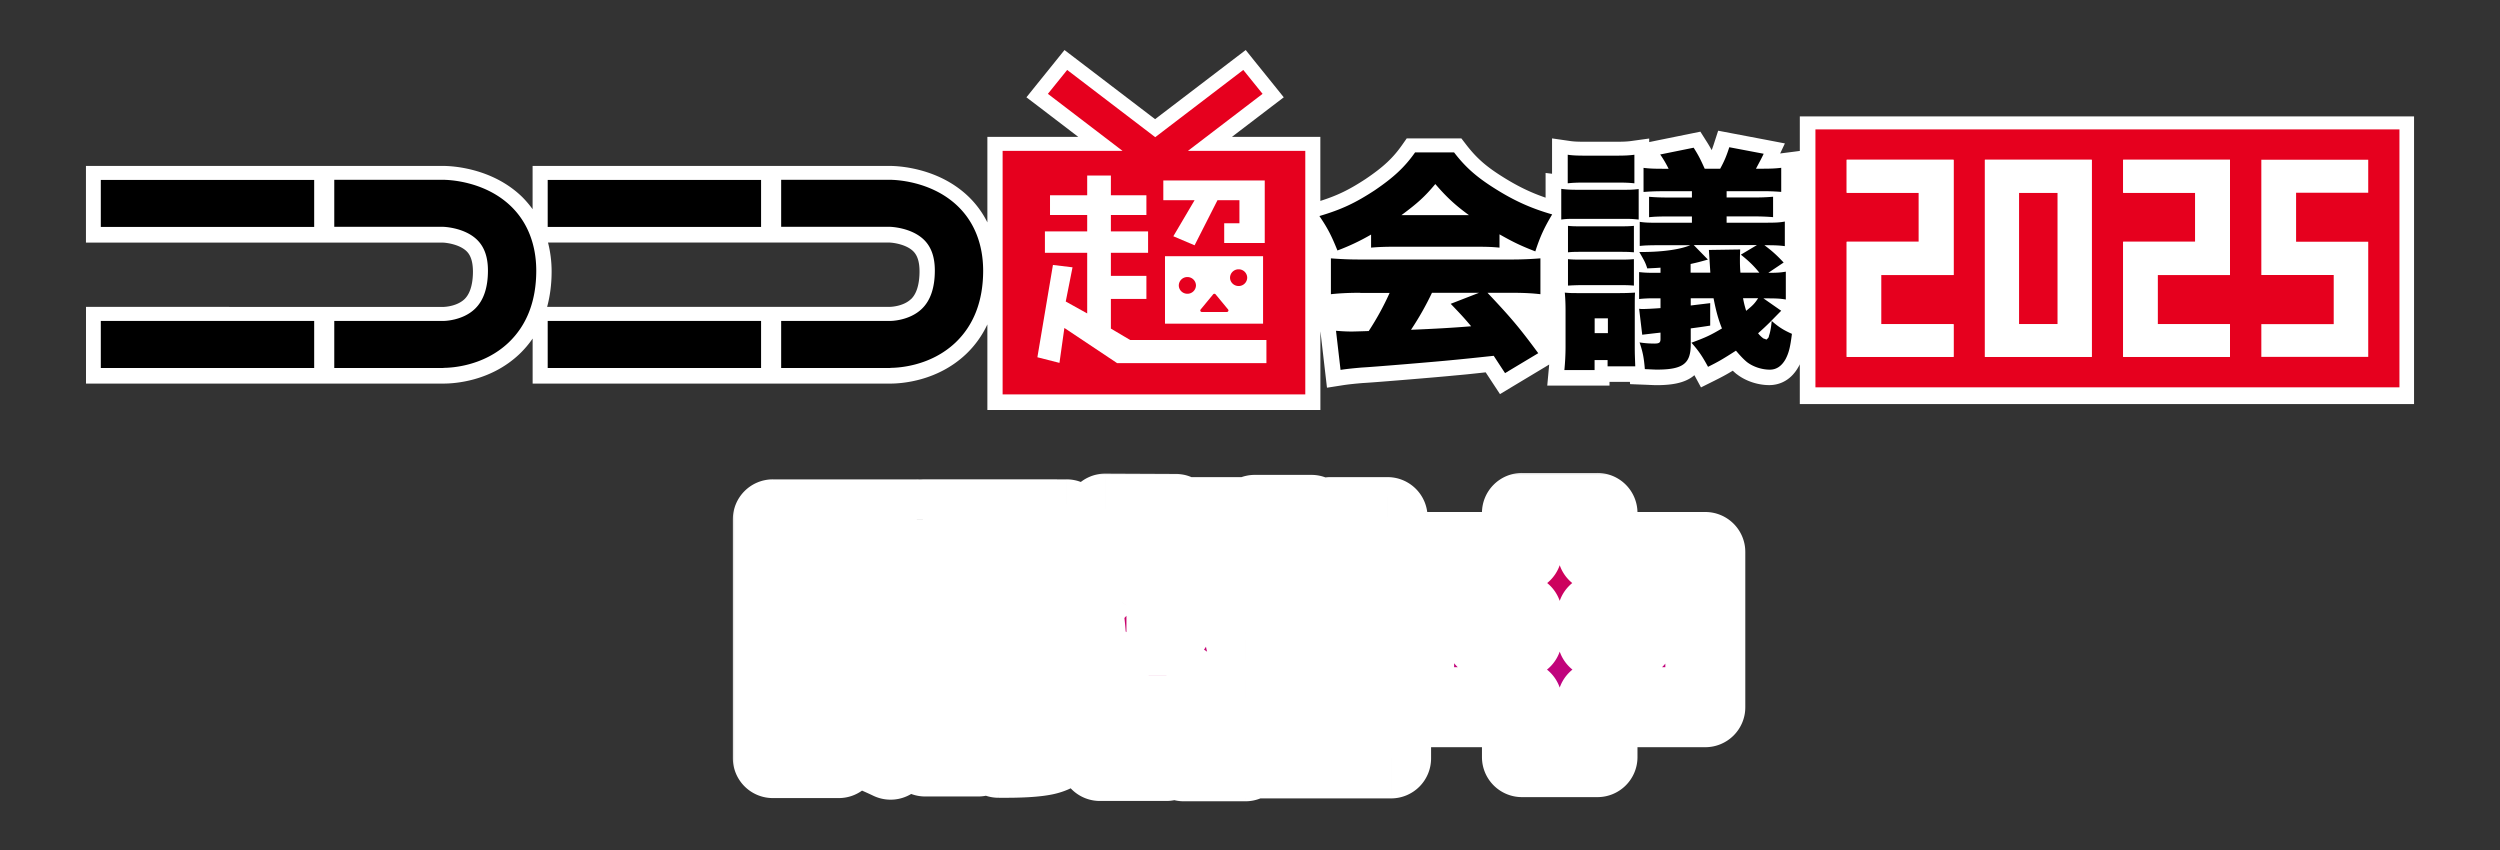
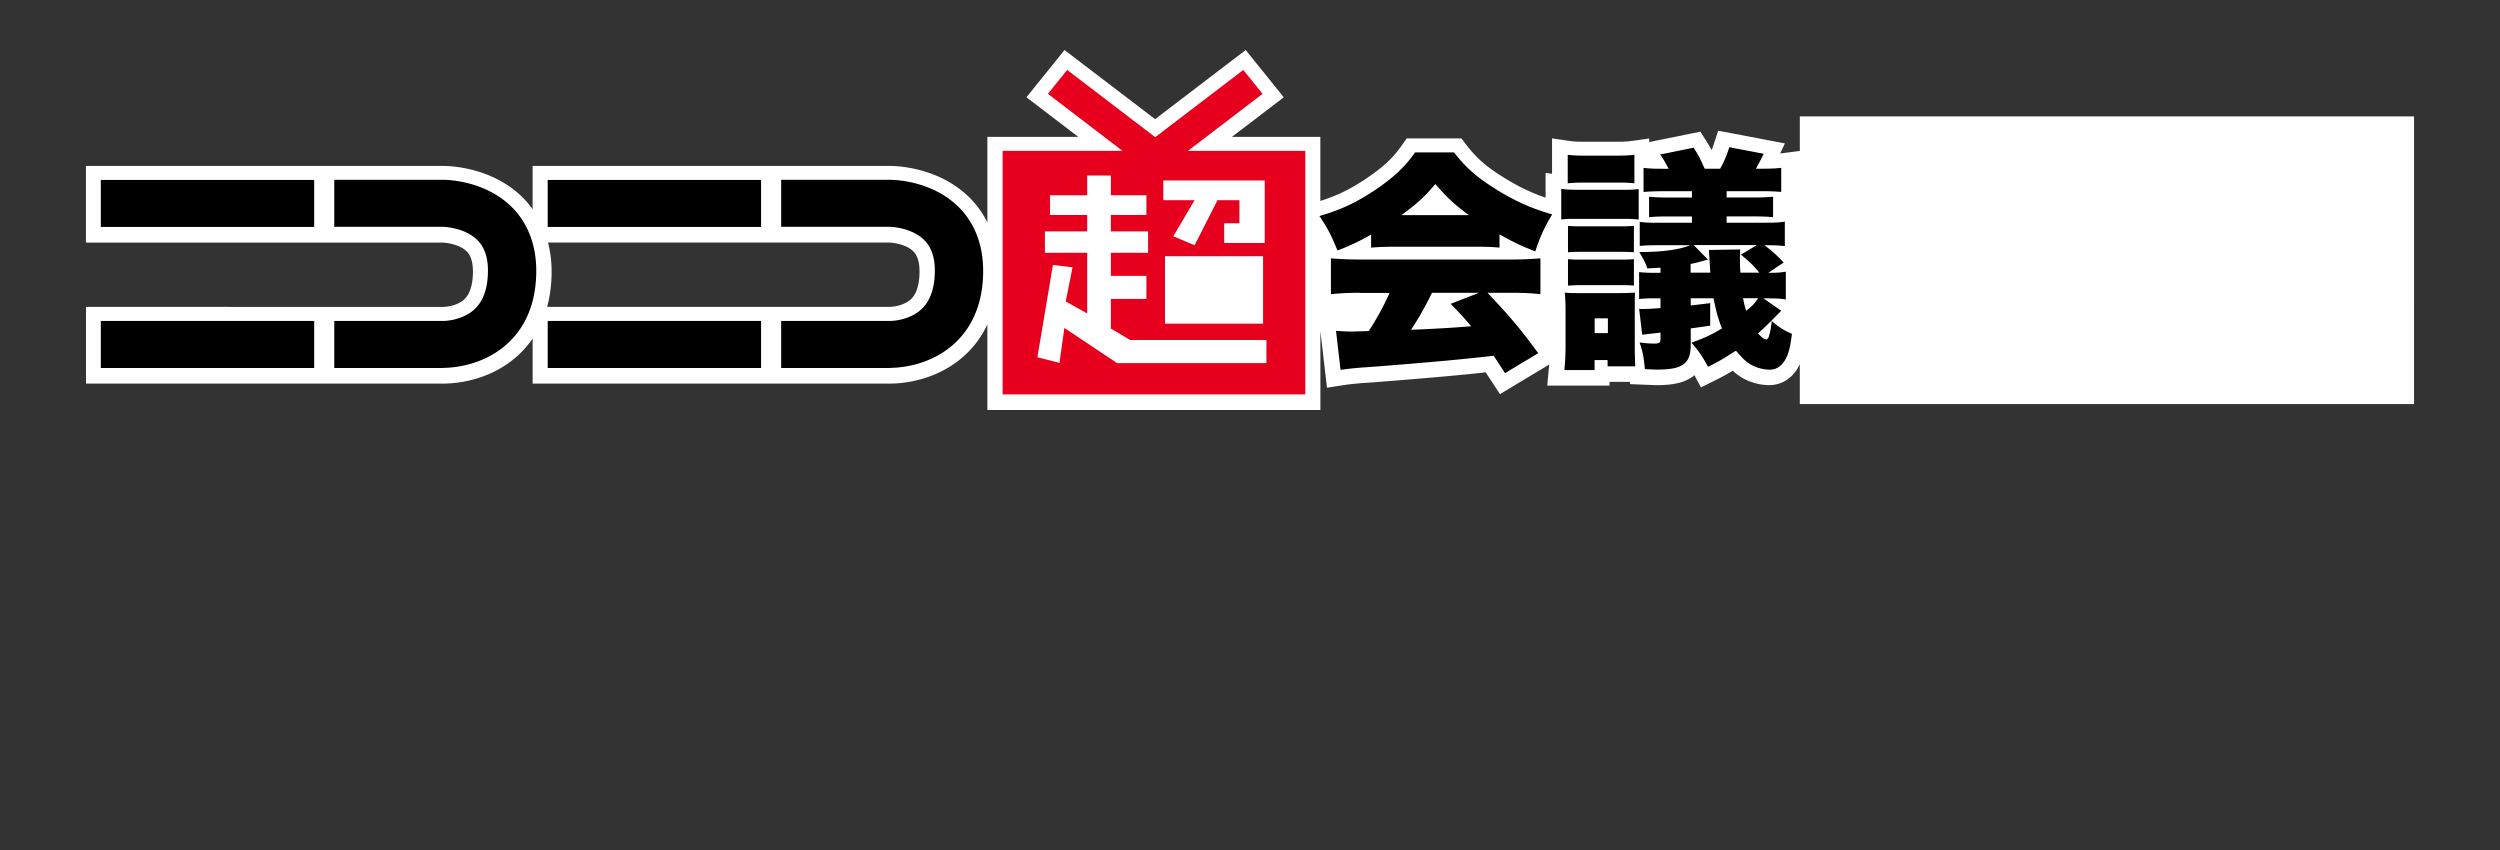
<svg xmlns="http://www.w3.org/2000/svg" width="250" height="85" fill="none">
  <rect width="100%" height="100%" fill="#333333" stroke="none" />
  <path fill="#fff" d="m179.577 15.147-1.561.2.473-1.005-1.897-.364-3.439-.653-1.337-.254-.41 1.265c-.081.26-.162.478-.237.678a14 14 0 0 0-.572-.963l-.559-.884-1.045.212-3.34.678-.734.152v-.358l-1.741.242c-.429.061-.796.08-1.517.08h-3.222c-.696 0-1.094-.019-1.48-.08l-1.754-.254v3.535l-.646-.079v2.47c-1.505-.515-2.811-1.15-4.291-2.082-1.686-1.053-2.643-1.907-3.67-3.245l-.46-.599h-5.466l-.454.648c-.921 1.313-1.878 2.21-3.651 3.408-1.629 1.07-2.804 1.646-4.533 2.197v-6.404h-8.843l3.986-3.045 1.2-.913-.939-1.169-1.928-2.39-.939-1.169-1.2.914-7.861 5.999-7.861-5.999-1.2-.914-.939 1.169-1.928 2.39-.939 1.169 1.201.913 3.986 3.045h-9.092v8.552a9.3 9.3 0 0 0-1.866-2.56c-3.022-2.923-7.09-3.087-7.88-3.087H53.26v4.328a10 10 0 0 0-1.057-1.24c-3.017-2.924-7.09-3.088-7.873-3.088H8.595v7.669H44.31c.435.018 1.66.2 2.338.853.436.418.64 1.084.647 2.034 0 .89-.15 2.088-.833 2.754-.722.702-1.885.78-2.071.787H8.6v7.668h35.777c1.045 0 4.677-.211 7.563-2.947a10 10 0 0 0 1.324-1.556v4.504h35.777c1.045 0 4.677-.212 7.563-2.948a9.8 9.8 0 0 0 2.133-2.972v8.558h33.302V33.13l.025.188.454 3.91.18 1.543 1.58-.248c.51-.079 1.107-.145 1.977-.218 1.176-.06 7.575-.593 9.142-.75 1.145-.103 1.294-.116 3.172-.321.168.26.305.466.622.95l.808 1.229 1.275-.769 3.315-1.991.329-.2c-.012.157-.024.315-.043.484l-.149 1.622h6.225v-.375h2.04l.018.23 1.356.054c.23.007.423.019.591.025.304.012.522.024.671.024 1.418 0 2.861-.164 3.813-.999l.659 1.223 1.349-.672c.74-.37 1.194-.611 1.829-.999q.184.174.36.321l.019.012.019.012c.883.69 2.102 1.096 3.258 1.096.715 0 2.046-.242 2.936-1.864l.012-.019.013-.018c.031-.06.056-.12.087-.181v3.976h61.424V11.642h-61.424v3.45M91.113 29.897c-.721.702-1.878.78-2.07.787H54.714c.292-1.09.448-2.27.448-3.541 0-1.017-.13-1.98-.36-2.887h34.166c.435.018 1.66.2 2.338.853.436.418.647 1.084.647 2.034 0 .884-.15 2.088-.833 2.754z" />
  <path fill="#000" d="M31.418 17.991H10.081v4.703h21.337zm0 14.103H10.081v4.703h21.337zm12.929 4.703h-10.92v-4.703h10.87c.056.006 1.953 0 3.21-1.223.851-.823 1.287-2.106 1.287-3.813 0-1.362-.361-2.373-1.095-3.087-1.281-1.24-3.37-1.29-3.395-1.29H33.427V17.98h10.87c.398 0 4.13.06 6.81 2.657 1.642 1.592 2.513 3.807 2.519 6.416 0 3.044-.94 5.465-2.774 7.209-2.518 2.384-5.777 2.523-6.505 2.523zm31.761-18.806H54.77v4.703h21.338zm0 14.103H54.77v4.703h21.338zm12.929 4.703H78.116v-4.703h10.87c.063.006 1.954 0 3.21-1.223.852-.823 1.287-2.106 1.287-3.813 0-1.362-.36-2.373-1.094-3.087-1.281-1.24-3.371-1.29-3.396-1.29H78.116V17.98h10.87c.393 0 4.13.06 6.81 2.657 1.642 1.592 2.513 3.807 2.52 6.416 0 3.044-.94 5.465-2.774 7.209-2.52 2.384-5.778 2.523-6.505 2.523zm48.071-13.34a22 22 0 0 1-3.364 1.592c-.603-1.501-.989-2.246-1.804-3.444 2.214-.654 3.607-1.314 5.529-2.573 1.897-1.289 3.004-2.318 4.042-3.795h3.893c1.132 1.477 2.239 2.458 4.067 3.608 1.922 1.216 3.632 1.991 5.747 2.596-.815 1.356-1.225 2.27-1.686 3.698-1.393-.538-2.189-.913-3.582-1.706v1.331c-.721-.072-1.299-.09-2.282-.09h-8.296c-.796 0-1.561.024-2.264.09v-1.313zm-1.082 5.822c-1.225 0-2.071.049-2.935.14v-3.584a35 35 0 0 0 2.935.116h15.106c1.157 0 2.046-.049 2.91-.116v3.584c-.864-.097-1.685-.14-2.91-.14h-2.382c2.407 2.555 3.172 3.463 5.075 6.04l-3.321 1.992a413 413 0 0 1-1.132-1.73q-2.793.301-4.111.423c-1.586.163-8.078.702-9.092.75-.839.073-1.517.14-2.114.236l-.454-3.91c.628.049 1.057.073 1.586.073q.267 0 1.685-.048a27.5 27.5 0 0 0 2.09-3.813h-2.936zm10.871-7.765c-1.418-1.03-2.282-1.852-3.365-3.111-1.057 1.265-1.778 1.919-3.389 3.11h6.76zm-3.7 7.765a29.5 29.5 0 0 1-2.096 3.699q3.513-.14 6.014-.352c-.672-.798-1.008-1.168-2.046-2.245l2.835-1.102h-4.714zm20.671-7.323c-.671-.073-.864-.073-1.878-.073h-4.11c-1.033 0-1.25 0-1.754.073v-3.07c.578.073.889.092 1.754.092h4.067c1.107 0 1.275 0 1.921-.073zm-7.431 15.052a24 24 0 0 0 .118-2.294V31.09c0-.702-.025-1.265-.075-1.828.529.049.722.049 1.536.049h3.9q.795 0 1.586-.049c-.025.4-.025.654-.025 1.804v3.698c0 .726.025 1.126.049 1.87h-2.767v-.63h-1.3v1.005h-3.028zm.336-21.535c.479.073.964.091 1.71.091h3.221c.796 0 1.225-.024 1.735-.09v2.856c-.503-.048-.796-.073-1.735-.073h-3.221c-.865 0-1.25.025-1.71.073zm.025 7.112c.46.048.696.048 1.735.048h3.028c1.008 0 1.3 0 1.829-.048v2.645c-.622-.048-.84-.048-1.829-.048h-3.028c-.989 0-1.225 0-1.735.048zm0 3.329c.46.048.796.048 1.735.048h3.028c1.008 0 1.275 0 1.829-.048v2.645c-.604-.048-.865-.048-1.829-.048h-3.028c-.914 0-1.275.024-1.735.048zm2.668 7.396h1.324v-1.477h-1.324zm17.412.327c.125-.35.218-.75.293-1.543.696.611 1.175.914 2.021 1.289-.168 1.356-.311 1.894-.622 2.506-.386.702-.914 1.077-1.586 1.077-.821 0-1.71-.303-2.307-.775-.311-.26-.628-.587-1.082-1.125-1.35.865-1.754 1.101-2.792 1.616-.579-1.078-.989-1.665-1.661-2.41 1.518-.562 1.897-.75 3.054-1.428-.361-.89-.604-1.78-.84-3.02h-2.282v.726q.578-.072 1.946-.236v2.246q-1.032.163-1.946.278v1.616c0 1.919-.796 2.506-3.39 2.506-.217 0-.603-.024-1.2-.048-.093-1.169-.217-1.756-.528-2.67a9.5 9.5 0 0 0 1.467.115c.504 0 .628-.09.628-.466v-.63c-1.032.116-1.635.188-1.828.213l-.311-2.597c.168.024.286.024.361.024.267 0 .864-.024 1.778-.09v-.981h-.671c-.579 0-1.033.024-1.468.073v-2.694c.454.049.721.073 1.536.073h.603v-.515c-.721.049-.821.049-1.324.073-.193-.587-.243-.678-.796-1.64h.261c2.071 0 3.849-.26 4.832-.678h-3.128c-1.032 0-1.468.024-1.922.073v-2.41c.504.073.821.091 1.922.091h3.296v-.63h-2.382c-1.032 0-1.393.025-1.903.073v-2.04c.603.05 1.132.073 1.903.073h2.382v-.63h-2.935c-.722 0-1.275.025-1.903.074v-2.41c.578.073 1.057.091 1.903.091h.603a10.6 10.6 0 0 0-.84-1.428l3.346-.678c.504.799.672 1.144 1.107 2.106h1.542c.411-.75.628-1.265.914-2.154l3.439.653c-.242.515-.292.587-.771 1.495h.647c.889 0 1.325-.024 1.878-.09v2.409a23 23 0 0 0-1.878-.073h-3.582v.63h2.767c.796 0 1.275-.025 1.879-.073v2.04a22 22 0 0 0-1.879-.073h-2.767v.63h3.849c1.157 0 1.468-.025 1.972-.116v2.458c-.578-.073-1.008-.091-1.922-.091h-.118c.721.539 1.225.98 1.922 1.73l-1.536 1.03c.914 0 1.2-.024 1.753-.115v2.784c-.553-.097-.988-.115-1.903-.115h-.335l1.778 1.24q-.142.14-1.132 1.15a30 30 0 0 1-1.181 1.102c.217.279.479.49.578.54a.6.6 0 0 1 .243.096q.218-.163.261-.303zm-.939-6.367c-.578-.702-1.007-1.126-1.853-1.804l1.611-.962h-6.325l1.418 1.452c-.989.279-1.007.279-1.729.442v.866h1.972l-.143-2.27 3.128-.048c-.025.562-.025.84-.025 1.004 0 .424 0 .727.05 1.314h1.896zm-1.635 2.548c.093.49.143.702.311 1.265.696-.563.864-.75 1.2-1.265h-1.517z" />
  <path fill="#fff" d="M116.331 20.025h3.122l-2.121 3.608 2.121.901 2.289-4.509h2.195v2.3h-1.518v1.973h4.055v-6.252h-10.143z" />
  <path fill="#fff" d="M111.089 32.863v-2.966h3.551v-2.306h-3.551v-2.3h3.719v-2.143h-3.719v-1.646h3.551v-1.973h-3.551v-1.973h-2.369v1.973h-3.719v1.973h3.719v1.646h-4.223v2.143h4.223v6.059l-2.14-1.193.672-3.42-1.959-.235-1.555 9.23 2.208.557.491-3.493 5.274 3.517h14.932v-2.3h-13.626z" />
-   <path fill="#fff" d="M116.499 32.366h9.807v-6.748h-9.807zm7.363-5.435c.473 0 .858.375.858.835s-.385.836-.858.836a.85.85 0 0 1-.858-.836c0-.46.386-.835.858-.835m-3.793 4.013 1.25-1.513a.16.16 0 0 1 .248 0l1.25 1.513a.152.152 0 0 1-.124.248h-2.494c-.13 0-.205-.151-.124-.248zm-1.331-3.238c.472 0 .858.375.858.835s-.386.835-.858.835a.85.85 0 0 1-.858-.835c0-.46.385-.835.858-.835" />
  <path fill="#E6001E" d="m118.794 15.086 7.463-5.702-1.928-2.39-8.806 6.724-8.806-6.724-1.928 2.39 7.463 5.702h-11.99v24.356h30.267V15.086h-11.741zm7.68 2.96v6.252h-4.054v-1.973h1.523v-2.306h-2.195l-2.289 4.51-2.126-.903 2.126-3.607h-3.128v-1.973zm-.168 7.572v6.748h-9.807v-6.748zm.336 10.695h-14.931l-5.274-3.517-.491 3.492-2.208-.562 1.555-9.23 1.959.235-.678 3.42 2.145 1.192V25.28h-4.228v-2.137h4.228v-1.646h-3.718v-1.973h3.718V17.55h2.37v1.974h3.551v1.973h-3.551v1.646h3.719v2.137h-3.719v2.306h3.551v2.306h-3.551v2.966L113.017 34h13.625v2.312" />
-   <path fill="#E6001E" d="M118.738 29.376a.85.85 0 0 0 .858-.835.85.85 0 0 0-.858-.835.85.85 0 0 0-.858.835c0 .46.385.835.858.835m5.124-.774a.85.85 0 0 0 .858-.836.85.85 0 0 0-.858-.835.85.85 0 0 0-.858.835c0 .46.385.836.858.836m-3.668 2.596h2.493c.131 0 .206-.151.125-.248l-1.25-1.513a.16.16 0 0 0-.249 0l-1.25 1.513a.152.152 0 0 0 .124.248zm119.751-18.255h-58.402v25.79h58.402z" />
  <path fill="#fff" d="M191.879 24.177h-7.208v11.518h10.684v-3.268h-7.239v-4.92h7.239V15.981h-10.684v3.299h7.208zm6.61 11.518h10.684V15.982h-10.684zm3.414-16.414h3.869v13.14h-3.869zm17.619 4.896h-7.208v11.518h10.684v-3.268h-7.238v-4.92h7.238V15.981h-10.684v3.299h7.208z" />
-   <path fill="#fff" d="M191.879 24.171h-7.208V35.69h10.684v-3.275h-7.239V27.5h7.239V15.976h-10.684v3.299h7.208zm6.61 11.519h10.684V15.976h-10.684zm3.414-16.415h3.869v13.14h-3.869zm17.619 4.896h-7.208V35.69h10.684v-3.275h-7.238V27.5h7.238V15.976h-10.684v3.299h7.208zm10.087 0h7.214V35.69h-10.69v-3.275h7.239V27.5h-7.239V15.976h10.69v3.299h-7.214z" />
  <mask id="b" width="102" height="34" x="72.972" y="47" fill="#000" maskUnits="userSpaceOnUse">
    <path fill="#fff" d="M72.972 47h102v34h-102z" />
    <path d="M106.66 51.936v19.168q0 2.304-.384 3.2-.352.863-1.696 1.184t-4.736.288a33 33 0 0 0-.352-4.128h-1.664v4h-5.312v-4h-1.728q-.225 1.344-.704 2.336l-.384.832q-.256.736-.64 1.152a29 29 0 0 0-2.72-1.152q-1.216-.48-2.464-.672v1.664h-6.592V51.936h14.4v11.04h-7.808v10.72q1.023-.736 1.504-1.6l.224-.448h-1.248v-3.872h1.696v-.704h-1.696v-3.584h15.168v3.584h-1.696v.704h1.696v1.632q.32-.032.416-.256.128-.224.128-.864v-5.312h-7.776v-11.04zm-20.288 3.52h-2.496v.64h2.496zm11.2 0v.64h2.496v-.64zm-11.2 3.776v-.672h-2.496v.672zm11.2 0h2.496v-.672h-2.496zm-5.056 8.544v-.704h-1.44l-.032.704zm46.592-4.384h-5.664v.64h5.312v3.104h-5.312v.672h5.312v3.136h-5.312v.64h5.664v4.256h-14.56v.288h-6.176v-7.712l-1.728-.832v8.512h-6.656v-9.888q-.609.255-1.376.48.032-.448.032-1.312 0-3.36-.704-5.728 1.28-.032 1.888-.96.255-.448.512-2.08a19.5 19.5 0 0 0 .192-5.248l7.04.032A42 42 0 0 1 117.38 56q-.225 2.273-.736 4.032v3.328q1.632-2.208 2.656-5.12h-1.024v-6.528h5.76V53.6h1.44v-2.112h5.664V53.6h1.888v-1.888h5.728v6.528h-8.064l2.208.48-.32.544h6.528zm-12.16-5.152h-3.36l1.536.48-.192.544h1.504zm-2.4 5.792h3.072v-.64h-3.072zm0 3.776h3.072v-.672h-3.072zm0 3.776h3.072v-.64h-3.072zm35.2-20.288V55.2h10.784v15.52h-7.104v-.64h-3.68v5.632h-7.552V70.08h-3.648v.64h-7.136V55.2h10.784v-3.904zm-11.2 10.112v2.432h3.648v-2.432zm11.2 0v2.432h3.68v-2.432z" />
  </mask>
-   <path fill="url(#a)" d="M106.66 51.936v19.168q0 2.304-.384 3.2-.352.863-1.696 1.184t-4.736.288a33 33 0 0 0-.352-4.128h-1.664v4h-5.312v-4h-1.728q-.225 1.344-.704 2.336l-.384.832q-.256.736-.64 1.152a29 29 0 0 0-2.72-1.152q-1.216-.48-2.464-.672v1.664h-6.592V51.936h14.4v11.04h-7.808v10.72q1.023-.736 1.504-1.6l.224-.448h-1.248v-3.872h1.696v-.704h-1.696v-3.584h15.168v3.584h-1.696v.704h1.696v1.632q.32-.032.416-.256.128-.224.128-.864v-5.312h-7.776v-11.04zm-20.288 3.52h-2.496v.64h2.496zm11.2 0v.64h2.496v-.64zm-11.2 3.776v-.672h-2.496v.672zm11.2 0h2.496v-.672h-2.496zm-5.056 8.544v-.704h-1.44l-.032.704zm46.592-4.384h-5.664v.64h5.312v3.104h-5.312v.672h5.312v3.136h-5.312v.64h5.664v4.256h-14.56v.288h-6.176v-7.712l-1.728-.832v8.512h-6.656v-9.888q-.609.255-1.376.48.032-.448.032-1.312 0-3.36-.704-5.728 1.28-.032 1.888-.96.255-.448.512-2.08a19.5 19.5 0 0 0 .192-5.248l7.04.032A42 42 0 0 1 117.38 56q-.225 2.273-.736 4.032v3.328q1.632-2.208 2.656-5.12h-1.024v-6.528h5.76V53.6h1.44v-2.112h5.664V53.6h1.888v-1.888h5.728v6.528h-8.064l2.208.48-.32.544h6.528zm-12.16-5.152h-3.36l1.536.48-.192.544h1.504zm-2.4 5.792h3.072v-.64h-3.072zm0 3.776h3.072v-.672h-3.072zm0 3.776h3.072v-.64h-3.072zm35.2-20.288V55.2h10.784v15.52h-7.104v-.64h-3.68v5.632h-7.552V70.08h-3.648v.64h-7.136V55.2h10.784v-3.904zm-11.2 10.112v2.432h3.648v-2.432zm11.2 0v2.432h3.68v-2.432z" />
-   <path fill="#fff" d="M106.66 51.936h4a4 4 0 0 0-4-4zm-.384 22.368-3.677-1.576-.028.067zm-1.696 1.184-.927-3.891zm-4.736.288-3.999.113a4 4 0 0 0 3.96 3.887zm-.352-4.128 3.952-.613a4 4 0 0 0-3.952-3.387zm-1.664 0v-4a4 4 0 0 0-4 4zm0 4v4a4 4 0 0 0 4-4zm-5.312 0h-4a4 4 0 0 0 4 4zm0-4h4a4 4 0 0 0-4-4zm-1.728 0v-4a4 4 0 0 0-3.946 3.342zm-.704 2.336-3.601-1.742-.031.066zm-.384.832-3.632-1.676q-.082.177-.146.362zm-.64 1.152-1.726 3.608a4 4 0 0 0 4.665-.895zm-2.72-1.152-1.469 3.72.117.045zm-2.464-.672.608-3.954a4 4 0 0 0-4.608 3.954zm0 1.664v4a4 4 0 0 0 4-4zm-6.592 0h-4a4 4 0 0 0 4 4zm0-23.872v-4a4 4 0 0 0-4 4zm14.4 0h4a4 4 0 0 0-4-4zm0 11.04v4a4 4 0 0 0 4-4zm-7.808 0v-4a4 4 0 0 0-4 4zm0 10.72h-4a4 4 0 0 0 6.334 3.248zm1.504-1.6 3.496 1.943q.042-.076.081-.154zm.224-.448 3.577 1.789a4 4 0 0 0-3.577-5.789zm-1.248 0h-4a4 4 0 0 0 4 4zm0-3.872v-4a4 4 0 0 0-4 4zm1.696 0v4a4 4 0 0 0 4-4zm0-.704h4a4 4 0 0 0-4-4zm-1.696 0h-4a4 4 0 0 0 4 4zm0-3.584v-4a4 4 0 0 0-4 4zm15.168 0h4a4 4 0 0 0-4-4zm0 3.584v4a4 4 0 0 0 4-4zm-1.696 0v-4a4 4 0 0 0-4 4zm0 .704h-4a4 4 0 0 0 4 4zm1.696 0h4a4 4 0 0 0-4-4zm0 1.632h-4a4 4 0 0 0 4.398 3.98zm.416-.256-3.473-1.985a4 4 0 0 0-.204.41zm.128-6.176h4a4 4 0 0 0-4-4zm-7.776 0h-4a4 4 0 0 0 4 4zm0-11.04v-4a4 4 0 0 0-4 4zm-5.92 3.52h4a4 4 0 0 0-4-4zm-2.496 0v-4a4 4 0 0 0-4 4zm0 .64h-4a4 4 0 0 0 4 4zm2.496 0v4a4 4 0 0 0 4-4zm11.2-.64v-4a4 4 0 0 0-4 4zm0 .64h-4a4 4 0 0 0 4 4zm2.496 0v4a4 4 0 0 0 4-4zm0-.64h4a4 4 0 0 0-4-4zm-13.696 3.776v4a4 4 0 0 0 4-4zm0-.672h4a4 4 0 0 0-4-4zm-2.496 0v-4a4 4 0 0 0-4 4zm0 .672h-4a4 4 0 0 0 4 4zm13.696 0h-4a4 4 0 0 0 4 4zm2.496 0v4a4 4 0 0 0 4-4zm0-.672h4a4 4 0 0 0-4-4zm-2.496 0v-4a4 4 0 0 0-4 4zm-5.056 9.216v4a4 4 0 0 0 4-4zm0-.704h4a4 4 0 0 0-4-4zm-1.44 0v-4a4 4 0 0 0-3.996 3.818zm-.032.704-3.996-.182a4 4 0 0 0 3.996 4.182zm11.616-15.84v19.168h8V51.936zm0 19.168c0 .67-.029 1.151-.068 1.475-.019.16-.037.251-.046.29-.01.043 0-.016.053-.14l7.353 3.15c.612-1.426.708-3.24.708-4.775zm-.089 1.69c.205-.502.536-.847.815-1.042.242-.169.381-.182.267-.155l1.853 7.782c1.518-.361 3.549-1.296 4.474-3.566zm1.082-1.197c-.368.087-1.501.2-3.772.18l-.075 7.999c2.252.021 4.276-.058 5.7-.397zm.189 4.066a37 37 0 0 0-.398-4.628l-7.905 1.226a29 29 0 0 1 .306 3.628zm-4.35-8.015h-1.664v8h1.664zm-5.664 4v4h8v-4zm4 0h-5.312v8h5.312zm-1.312 4v-4h-8v4zm-4-8h-1.728v8h1.728zm-5.674 3.342c-.1.605-.239 1.004-.359 1.252l7.201 3.484c.52-1.074.851-2.233 1.05-3.42zm-.39 1.318-.384.832 7.264 3.352.384-.832zm-.53 1.194c-.023.066-.03.069-.007.027.023-.041.086-.145.206-.274l5.878 5.426c.74-.802 1.191-1.724 1.479-2.55zm4.864-1.142a33 33 0 0 0-3.095-1.309l-2.703 7.53c.68.244 1.46.572 2.346.995zm-2.978-1.265a15.4 15.4 0 0 0-3.324-.904l-1.216 7.906a7.4 7.4 0 0 1 1.603.44zm-7.932 3.049v1.664h8v-1.664zm4-2.336h-6.592v8h6.592zm-2.592 4V51.936h-8v23.872zm-4-19.872h14.4v-8h-14.4zm10.4-4v11.04h8v-11.04zm4 7.04h-7.808v8h7.808zm-11.808 4v10.72h8v-10.72zm6.334 13.968c1.034-.743 1.992-1.692 2.666-2.905l-6.993-3.886c.034-.06-.01.057-.342.295zm2.747-3.06.224-.447-7.155-3.578-.224.448zm-3.353-6.236h-1.248v8h1.248zm2.752 4v-3.872h-8v3.872zm-4 .128h1.696v-8h-1.696zm5.696-4v-.704h-8v.704zm-4-4.704h-1.696v8h1.696zm2.304 4v-3.584h-8v3.584zm-4 .416h15.168v-8H84.356zm11.168-4v3.584h8v-3.584zm4-.416h-1.696v8h1.696zm-5.696 4v.704h8v-.704zm4 4.704h1.696v-8h-1.696zm-2.304-4v1.632h8v-1.632zm4.398 5.612c1.128-.113 2.873-.743 3.694-2.66l-7.353-3.152a3.6 3.6 0 0 1 1.428-1.655 3.4 3.4 0 0 1 1.435-.493zm3.491-2.251a4.9 4.9 0 0 0 .579-1.727 8 8 0 0 0 .076-1.122h-8c0 .099-.006.067.01-.05a3 3 0 0 1 .079-.348c.045-.155.135-.417.31-.723zm.655-2.849v-5.312h-8v5.312zm-4-9.312h-7.776v8h7.776zm-3.776 4v-11.04h-8v11.04zm-4-7.04h14.368v-8H92.292zm-5.92-4.48h-2.496v8h2.496zm-6.496 4v.64h8v-.64zm4 4.64h2.496v-8h-2.496zm6.496-4v-.64h-8v.64zm3.2-.64v.64h8v-.64zm4 4.64h2.496v-8h-2.496zm6.496-4v-.64h-8v.64zm-4-4.64h-2.496v8h2.496zm-9.696 7.776v-.672h-8v.672zm-4-4.672h-2.496v8h2.496zm-6.496 4v.672h8v-.672zm4 4.672h2.496v-8h-2.496zm13.696 0h2.496v-8h-2.496zm6.496-4v-.672h-8v.672zm-4-4.672h-2.496v8h2.496zm-6.496 4v.672h8v-.672zm2.944 9.216v-.704h-8v.704zm-4-4.704h-1.44v8h1.44zM87.08 66.89l-.032.704 7.992.364.032-.704zm3.964 4.886h1.472v-8h-1.472zm48.064-8.384v4a4 4 0 0 0 4-4zm-5.664 0v-4a4 4 0 0 0-4 4zm0 .64h-4a4 4 0 0 0 4 4zm5.312 0h4a4 4 0 0 0-4-4zm0 3.104v4a4 4 0 0 0 4-4zm-5.312 0v-4a4 4 0 0 0-4 4zm0 .672h-4a4 4 0 0 0 4 4zm5.312 0h4a4 4 0 0 0-4-4zm0 3.136v4a4 4 0 0 0 4-4zm-5.312 0v-4a4 4 0 0 0-4 4zm0 .64h-4a4 4 0 0 0 4 4zm5.664 0h4a4 4 0 0 0-4-4zm0 4.256v4a4 4 0 0 0 4-4zm-14.56 0v-4a4 4 0 0 0-4 4zm0 .288v4a4 4 0 0 0 4-4zm-6.176 0h-4a4 4 0 0 0 4 4zm0-7.712h4a4 4 0 0 0-2.265-3.604zm-1.728-.832 1.735-3.604a4 4 0 0 0-5.735 3.604zm0 8.512v4a4 4 0 0 0 4-4zm-6.656 0h-4a4 4 0 0 0 4 4zm0-9.888h4a4 4 0 0 0-5.553-3.686zm-1.376.48-3.99-.285a4 4 0 0 0 5.11 4.125zm-.672-7.04-.1-3.999a4 4 0 0 0-3.734 5.139zm1.888-.96 3.346 2.192q.066-.102.127-.207zm.512-2.08-3.939-.695-.013.075zm.192-5.248.018-4a4 4 0 0 0-3.996 4.426zm7.04.032 3.999-.056a4 4 0 0 0-3.981-3.944zM117.38 56l3.98.392.001-.005zm-.736 4.032-3.841-1.117a4 4 0 0 0-.159 1.117zm0 3.328h-4a4 4 0 0 0 7.216 2.378zm2.656-5.12 3.773 1.327a3.998 3.998 0 0 0-3.773-5.327zm-1.024 0h-4a4 4 0 0 0 4 4zm0-6.528v-4a4 4 0 0 0-4 4zm5.76 0h4a4 4 0 0 0-4-4zm0 1.888h-4a4 4 0 0 0 4 4zm1.44 0v4a4 4 0 0 0 4-4zm0-2.112v-4a4 4 0 0 0-4 4zm5.664 0h4a4 4 0 0 0-4-4zm0 2.112h-4a4 4 0 0 0 4 4zm1.888 0v4a4 4 0 0 0 4-4zm0-1.888v-4a4 4 0 0 0-4 4zm5.728 0h4a4 4 0 0 0-4-4zm0 6.528v4a4 4 0 0 0 4-4zm-8.064 0v-4a4 4 0 0 0-.85 7.909zm2.208.48 3.447 2.028a4 4 0 0 0-2.598-5.937zm-.32.544-3.448-2.028a4 4 0 0 0 3.448 6.028zm6.528 0h4a4 4 0 0 0-4-4zm-12.16-1.024 3.577 1.789a4 4 0 0 0-3.577-5.789zm-3.36 0v-4a4 4 0 0 0-1.193 7.818zm1.536.48 3.772 1.331a4 4 0 0 0-2.579-5.149zm-.192.544-3.772-1.331a4.002 4.002 0 0 0 3.772 5.331zm1.504 0v4c1.515 0 2.9-.856 3.577-2.211zm-1.888 4.768h-4a4 4 0 0 0 4 4zm3.072 0v4a4 4 0 0 0 4-4zm0-.64h4a4 4 0 0 0-4-4zm-3.072 0v-4a4 4 0 0 0-4 4zm0 4.416h-4a4 4 0 0 0 4 4zm3.072 0v4a4 4 0 0 0 4-4zm0-.672h4a4 4 0 0 0-4-4zm-3.072 0v-4a4 4 0 0 0-4 4zm0 4.448h-4a4 4 0 0 0 4 4zm3.072 0v4a4 4 0 0 0 4-4zm0-.64h4a4 4 0 0 0-4-4zm-3.072 0v-4a4 4 0 0 0-4 4zm14.56-11.552h-5.664v8h5.664zm-9.664 4v.64h8v-.64zm4 4.64h5.312v-8h-5.312zm1.312-4v3.104h8v-3.104zm4-.896h-5.312v8h5.312zm-9.312 4v.672h8v-.672zm4 4.672h5.312v-8h-5.312zm1.312-4v3.136h8v-3.136zm4-.864h-5.312v8h5.312zm-9.312 4v.64h8v-.64zm4 4.64h5.664v-8h-5.664zm1.664-4v4.256h8v-4.256zm4 .256h-14.56v8h14.56zm-18.56 4v.288h8v-.288zm4-3.712h-6.176v8h6.176zm-2.176 4v-7.712h-8v7.712zm-2.265-11.316-1.728-.832-3.471 7.208 1.728.832zm-7.463 2.772v8.512h8v-8.512zm4 4.512h-6.656v8h6.656zm-2.656 4v-9.888h-8v9.888zm-5.553-13.574c-.238.1-.549.21-.943.326l2.24 7.68a17 17 0 0 0 1.808-.634zm4.167 4.451c.031-.444.042-.995.042-1.597h-8c0 .55-.011.874-.022 1.027zm.042-1.597c0-2.497-.259-4.813-.87-6.868l-7.668 2.28c.327 1.103.538 2.605.538 4.588zm-4.604-1.73c1.932-.048 3.889-.867 5.134-2.766l-6.692-4.384c.161-.245.419-.498.757-.67.316-.16.554-.176.601-.177zm5.261-2.973c.377-.66.567-1.366.667-1.773.123-.5.229-1.069.323-1.672l-7.903-1.24c-.076.485-.141.807-.188 1-.024.095-.034.122-.027.1q.006-.02.043-.11c.024-.055.069-.152.139-.275zm.978-3.37q.35-1.998.349-4.087h-8q-.002 1.431-.227 2.697zm.349-4.087q0-1.16-.119-2.282l-7.955.852q.073.67.074 1.43zm-4.114 2.144 7.039.032.037-8-7.04-.032zm3.058-3.913a38 38 0 0 1-.174 4.166l7.963.774q.245-2.523.21-5.05zm-.173 4.16c-.131 1.327-.338 2.42-.596 3.308l7.681 2.234c.425-1.46.708-3.053.876-4.757zm-.755 4.425v3.328h8v-3.328zm7.216 5.706c1.353-1.83 2.414-3.9 3.213-6.171l-7.547-2.654c-.566 1.611-1.275 2.955-2.099 4.07zm-.56-11.498h-1.024v8h1.024zm2.976 4v-6.528h-8v6.528zm-4-2.528h5.76v-8h-5.76zm1.76-4V53.6h8v-1.888zm4 5.888h1.44v-8h-1.44zm5.44-4v-2.112h-8V53.6zm-4 1.888h5.664v-8h-5.664zm1.664-4V53.6h8v-2.112zm4 6.112h1.888v-8h-1.888zm5.888-4v-1.888h-8V53.6zm-4 2.112h5.728v-8h-5.728zm1.728-4v6.528h8v-6.528zm4 2.528h-8.064v8h8.064zm-8.914 7.909 2.208.48 1.699-7.818-2.208-.48zm-.39-5.457-.32.544 6.895 4.056.32-.544zm3.128 6.572h6.528v-8h-6.528zm2.528-4v4.128h8v-4.128zm-8.16-5.024h-3.36v8h3.36zm-4.553 7.818 1.536.48 2.386-7.636-1.536-.48zm-1.043-4.67-.192.545 7.544 2.662.192-.544zm3.58 5.876h1.504v-8h-1.504zm5.081-2.211.512-1.024-7.155-3.578-.512 1.024zm-5.465 6.979h3.072v-8h-3.072zm7.072-4v-.64h-8v.64zm-4-4.64h-3.072v8h3.072zm-7.072 4v.64h8v-.64zm4 8.416h3.072v-8h-3.072zm7.072-4v-.672h-8v.672zm-4-4.672h-3.072v8h3.072zm-7.072 4v.672h8v-.672zm4 8.448h3.072v-8h-3.072zm7.072-4v-.64h-8v.64zm-4-4.64h-3.072v8h3.072zm-7.072 4v.64h8v-.64zm39.2-19.648h4a4 4 0 0 0-4-4zm0 3.904h-4a4 4 0 0 0 4 4zm10.784 0h4a4 4 0 0 0-4-4zm0 15.52v4a4 4 0 0 0 4-4zm-7.104 0h-4a4 4 0 0 0 4 4zm0-.64h4a4 4 0 0 0-4-4zm-3.68 0v-4a4 4 0 0 0-4 4zm0 5.632v4a4 4 0 0 0 4-4zm-7.552 0h-4a4 4 0 0 0 4 4zm0-5.632h4a4 4 0 0 0-4-4zm-3.648 0v-4a4 4 0 0 0-4 4zm0 .64v4a4 4 0 0 0 4-4zm-7.136 0h-4a4 4 0 0 0 4 4zm0-15.52v-4a4 4 0 0 0-4 4zm10.784 0v4a4 4 0 0 0 4-4zm0-3.904v-4a4 4 0 0 0-4 4zm-3.648 10.112v-4a4 4 0 0 0-4 4zm0 2.432h-4a4 4 0 0 0 4 4zm3.648 0v4a4 4 0 0 0 4-4zm0-2.432h4a4 4 0 0 0-4-4zm7.552 0v-4a4 4 0 0 0-4 4zm0 2.432h-4a4 4 0 0 0 4 4zm3.68 0v4a4 4 0 0 0 4-4zm0-2.432h4a4 4 0 0 0-4-4zm-7.68-10.112V55.2h8v-3.904zm4 7.904h10.784v-8h-10.784zm6.784-4v15.52h8V55.2zm4 11.52h-7.104v8h7.104zm-3.104 4v-.64h-8v.64zm-4-4.64h-3.68v8h3.68zm-7.68 4v5.632h8V70.08zm4 1.632h-7.552v8h7.552zm-3.552 4V70.08h-8v5.632zm-4-9.632h-3.648v8h3.648zm-7.648 4v.64h8v-.64zm4-3.36h-7.136v8h7.136zm-3.136 4V55.2h-8v15.52zm-4-11.52h10.784v-8h-10.784zm14.784-4v-3.904h-8V55.2zm-4 .096h7.552v-8h-7.552zm-7.648 6.112v2.432h8v-2.432zm4 6.432h3.648v-8h-3.648zm7.648-4v-2.432h-8v2.432zm-4-6.432h-3.648v8h3.648zm3.552 4v2.432h8v-2.432zm4 6.432h3.68v-8h-3.68zm7.68-4v-2.432h-8v2.432zm-4-6.432h-3.68v8h3.68z" mask="url(#b)" />
  <defs>
    <linearGradient id="a" x1="123.972" x2="123.972" y1="40" y2="85" gradientUnits="userSpaceOnUse">
      <stop stop-color="#E6001E" />
      <stop offset="1" stop-color="#A805BB" />
    </linearGradient>
  </defs>
</svg>